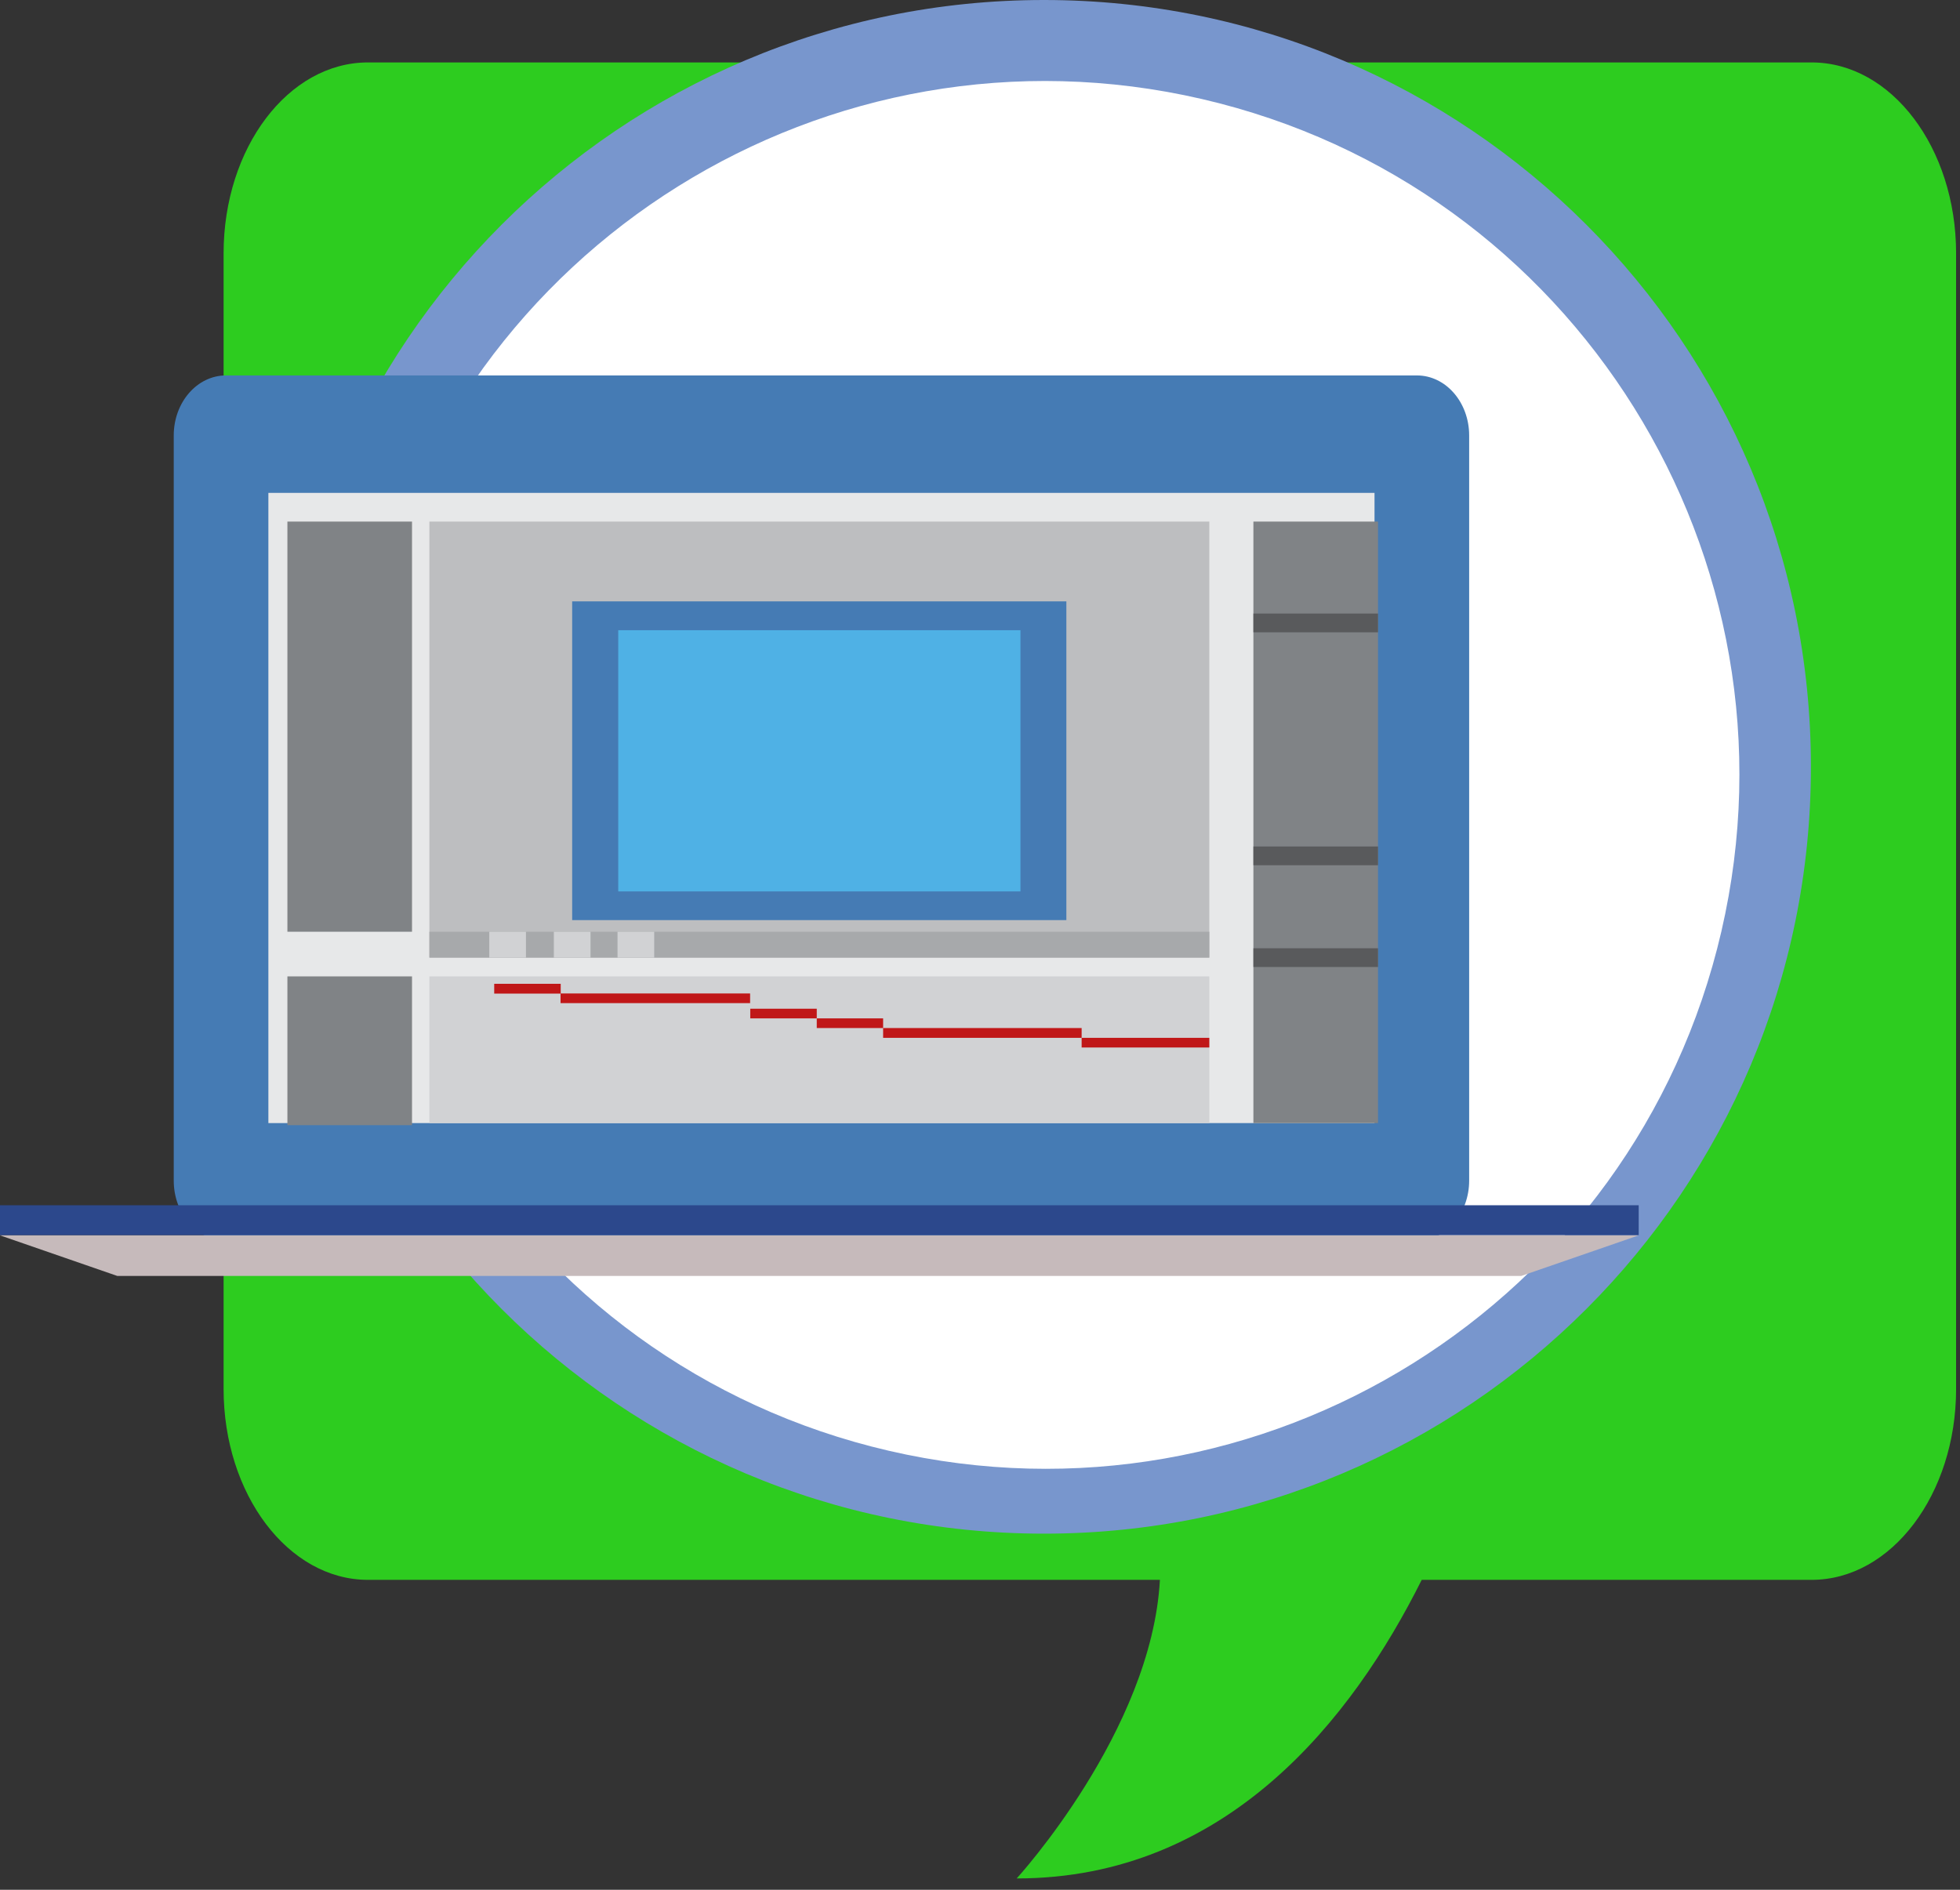
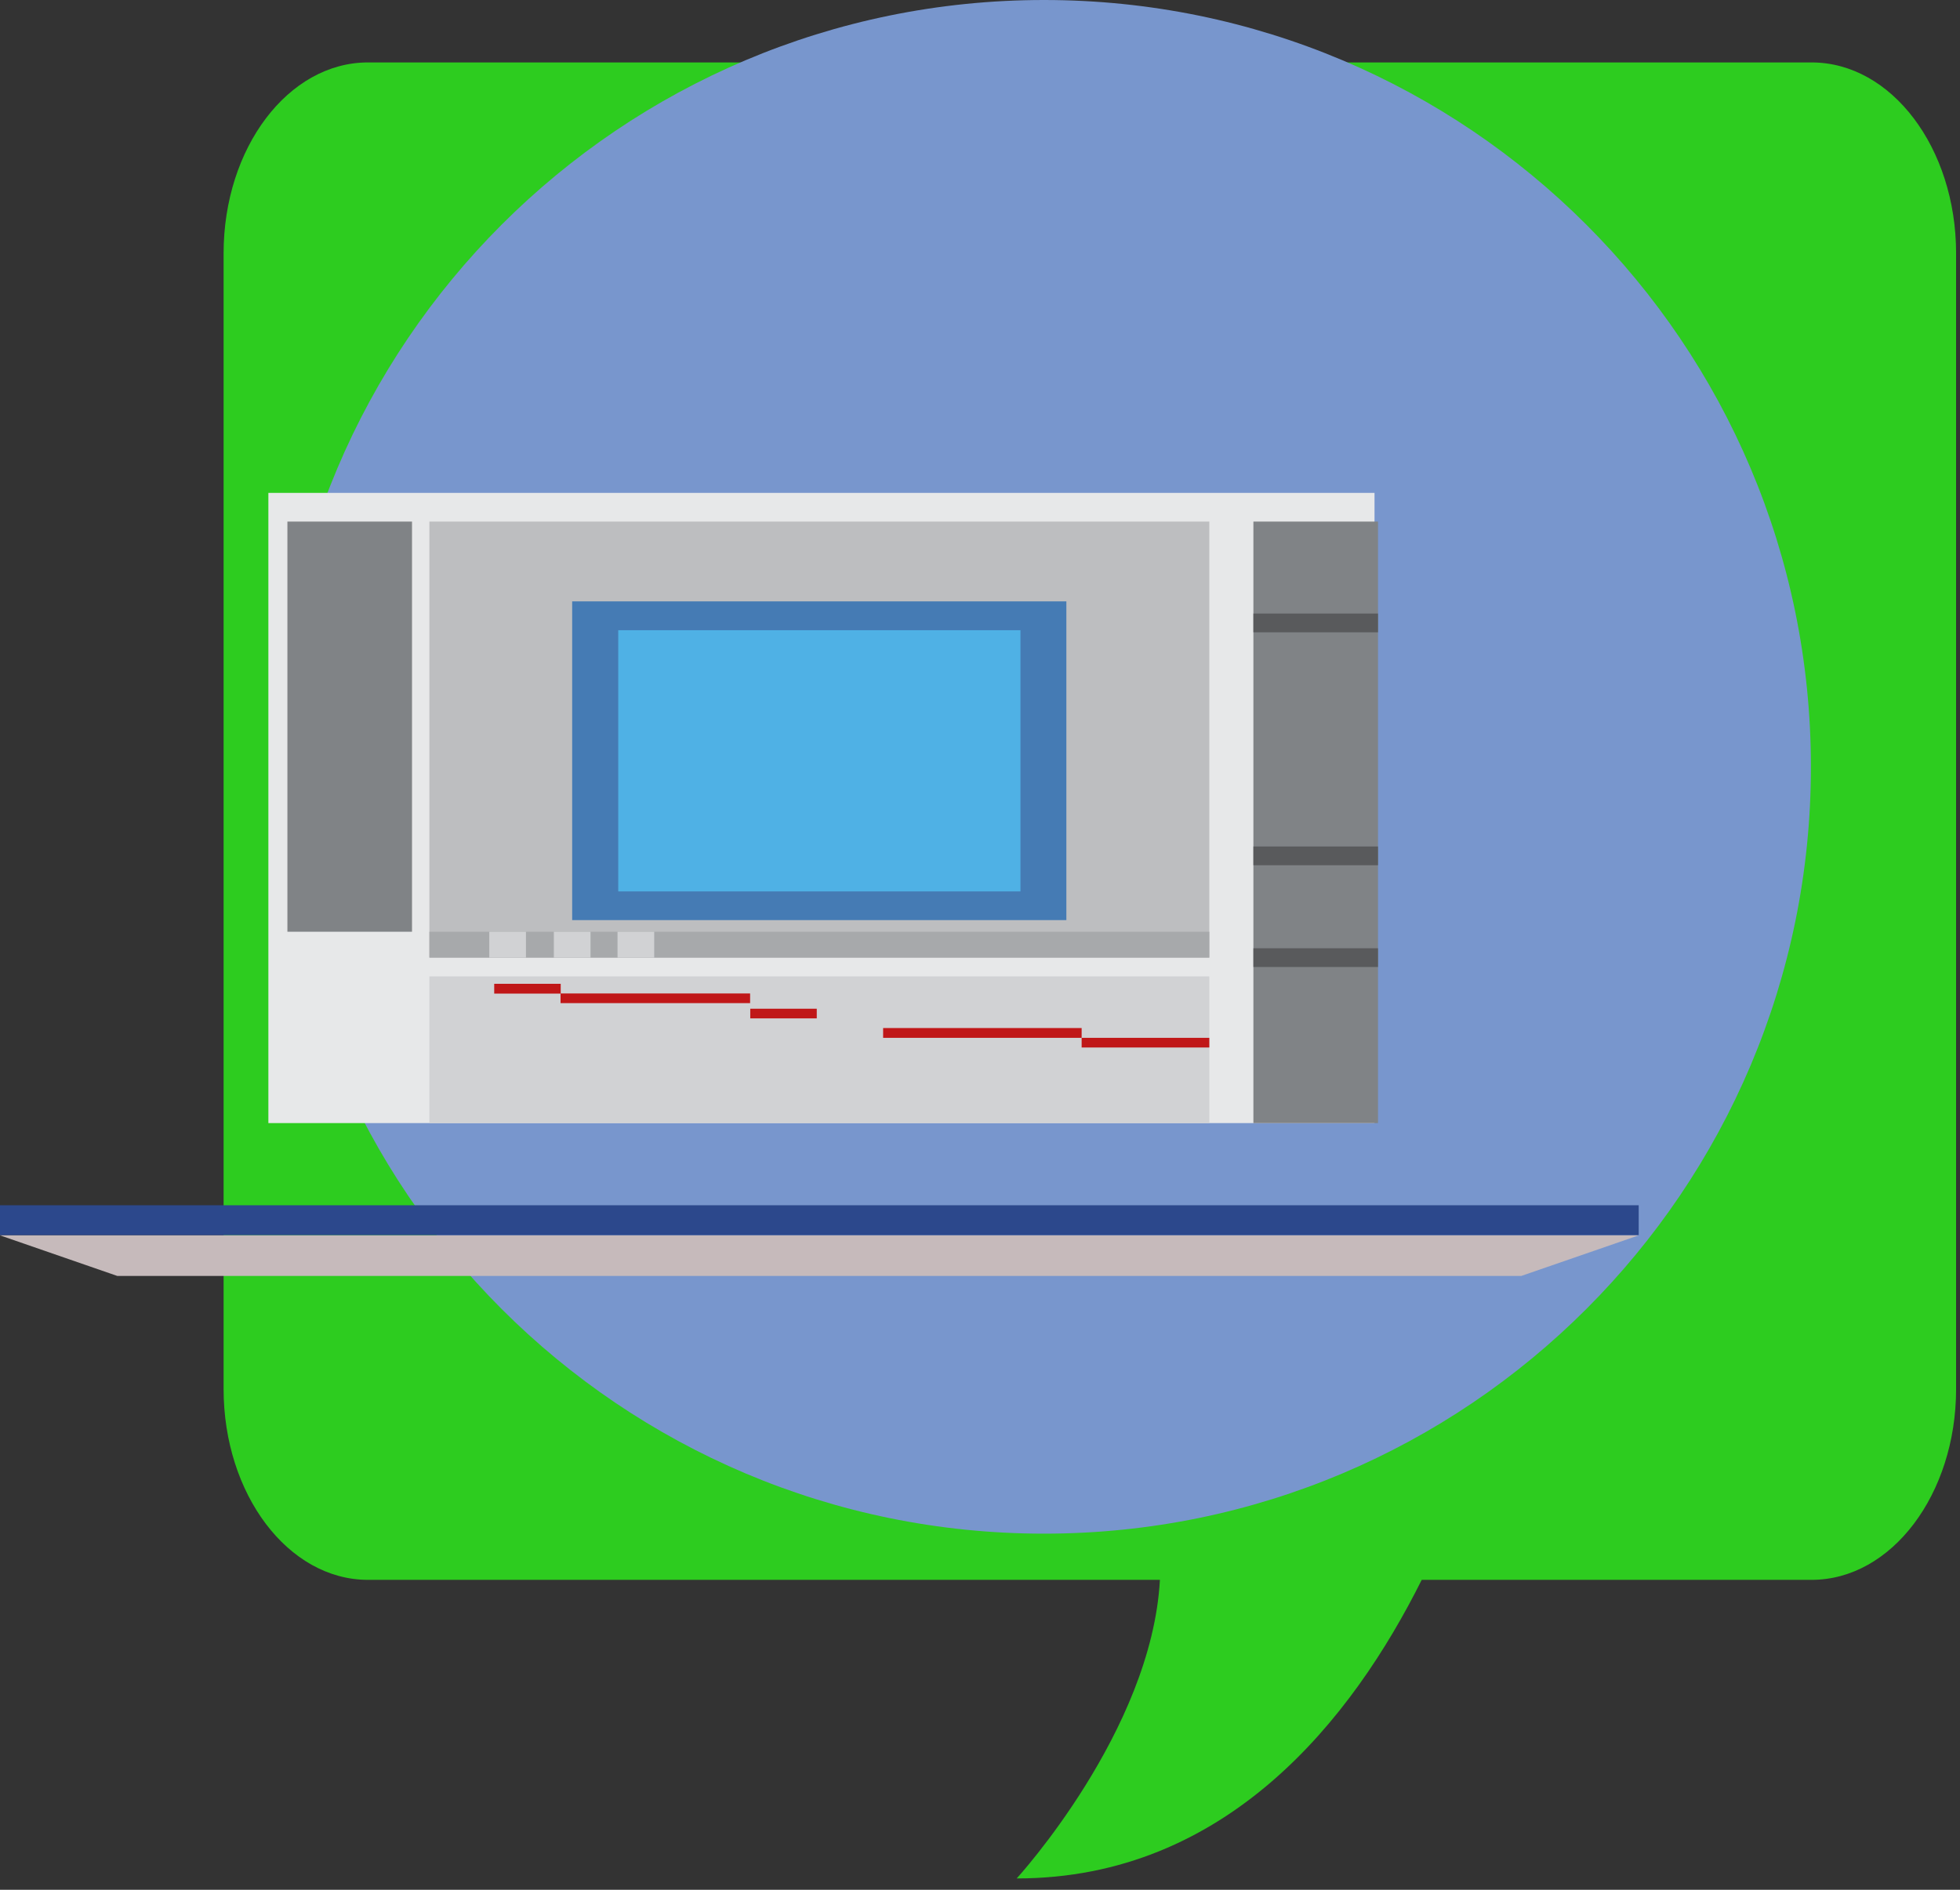
<svg xmlns="http://www.w3.org/2000/svg" width="140" height="135" viewBox="0 0 140 135" fill="none">
  <rect x="0" y="0" width="140" height="135" fill="#333333" stroke="none" />
  <g clip-path="url(#clip0_3518_77980)">
    <path d="M26.281 4.46H129.401C135.101 4.46 139.721 10.57 139.721 18.1V99.22C139.721 106.75 135.101 112.86 129.401 112.86H101.551C96.611 122.76 87.651 134.19 72.621 134.19C72.621 134.19 82.261 123.66 82.851 112.86H26.281C20.591 112.86 15.971 106.75 15.971 99.22V18.1C15.971 10.57 20.591 4.46 26.281 4.46Z" fill="#2DCC1F" />
    <path d="M74.571 109.56C104.825 109.56 129.351 85.034 129.351 54.78C129.351 24.526 104.825 0 74.571 0C44.317 0 19.791 24.526 19.791 54.78C19.791 85.034 44.317 109.56 74.571 109.56Z" fill="#7896CD" />
-     <path d="M122.957 66.531C129.128 39.864 112.513 13.244 85.847 7.073C59.18 0.902 32.56 17.516 26.389 44.183C20.218 70.849 36.832 97.469 63.499 103.641C90.165 109.812 116.785 93.197 122.957 66.531Z" fill="white" />
-     <path d="M104.94 84.34C104.94 86.71 103.27 88.63 101.21 88.63H16.14C14.08 88.63 12.41 86.71 12.41 84.34V31.11C12.41 28.74 14.08 26.82 16.14 26.82H101.21C103.27 26.82 104.94 28.74 104.94 31.11V84.34Z" fill="#457BB4" />
    <path d="M98.18 35.21H19.17V80.23H98.18V35.21Z" fill="#E7E8E9" />
    <path d="M117.05 86.1H0V88.24H117.05V86.1Z" fill="#2C488C" />
    <path d="M58.52 88.25H0L8.38 91.15H58.52H108.66L117.05 88.25H58.52Z" fill="#C6BABB" />
    <path d="M86.38 37.26H30.67V68.41H86.38V37.26Z" fill="#BDBEC0" />
    <path d="M76.169 42.96H40.869V65.73H76.169V42.96Z" fill="#457BB4" />
    <path d="M72.89 63.68H44.16V45.02H72.89V63.68Z" fill="#4FB1E5" />
    <path d="M86.38 66.56H30.67V68.41H86.38V66.56Z" fill="#A7A9AB" />
    <path d="M37.569 66.56H34.949V68.41H37.569V66.56Z" fill="#D1D2D4" />
    <path d="M42.181 66.56H39.56V68.41H42.181V66.56Z" fill="#D1D2D4" />
    <path d="M46.729 66.56H44.109V68.41H46.729V66.56Z" fill="#D1D2D4" />
    <path d="M86.38 69.75H30.67V80.23H86.38V69.75Z" fill="#D1D2D4" />
    <path d="M29.429 37.26H20.529V66.56H29.429V37.26Z" fill="#808386" />
    <path d="M98.429 37.26H89.529V80.23H98.429V37.26Z" fill="#808386" />
-     <path d="M29.429 69.75H20.529V80.38H29.429V69.75Z" fill="#808386" />
    <path d="M40.051 70.28H35.301V70.98H40.051V70.28Z" fill="#C01718" />
    <path d="M58.34 72.06H53.59V72.75H58.34V72.06Z" fill="#C01718" />
-     <path d="M63.08 72.75H58.34V73.44H63.08V72.75Z" fill="#C01718" />
    <path d="M77.26 73.44H63.08V74.14H77.26V73.44Z" fill="#C01718" />
    <path d="M86.38 74.14H77.26V74.83H86.38V74.14Z" fill="#C01718" />
    <path d="M53.579 70.97H40.039V71.66H53.579V70.97Z" fill="#C01718" />
    <path d="M98.429 43.83H89.529V45.17H98.429V43.83Z" fill="#595A5C" />
    <path d="M98.429 60.47H89.529V61.81H98.429V60.47Z" fill="#595A5C" />
    <path d="M98.429 67.74H89.529V69.08H98.429V67.74Z" fill="#595A5C" />
  </g>
  <defs>
    <clipPath id="clip0_3518_77980">
      <rect width="139.72" height="134.2" fill="white" />
    </clipPath>
  </defs>
</svg>